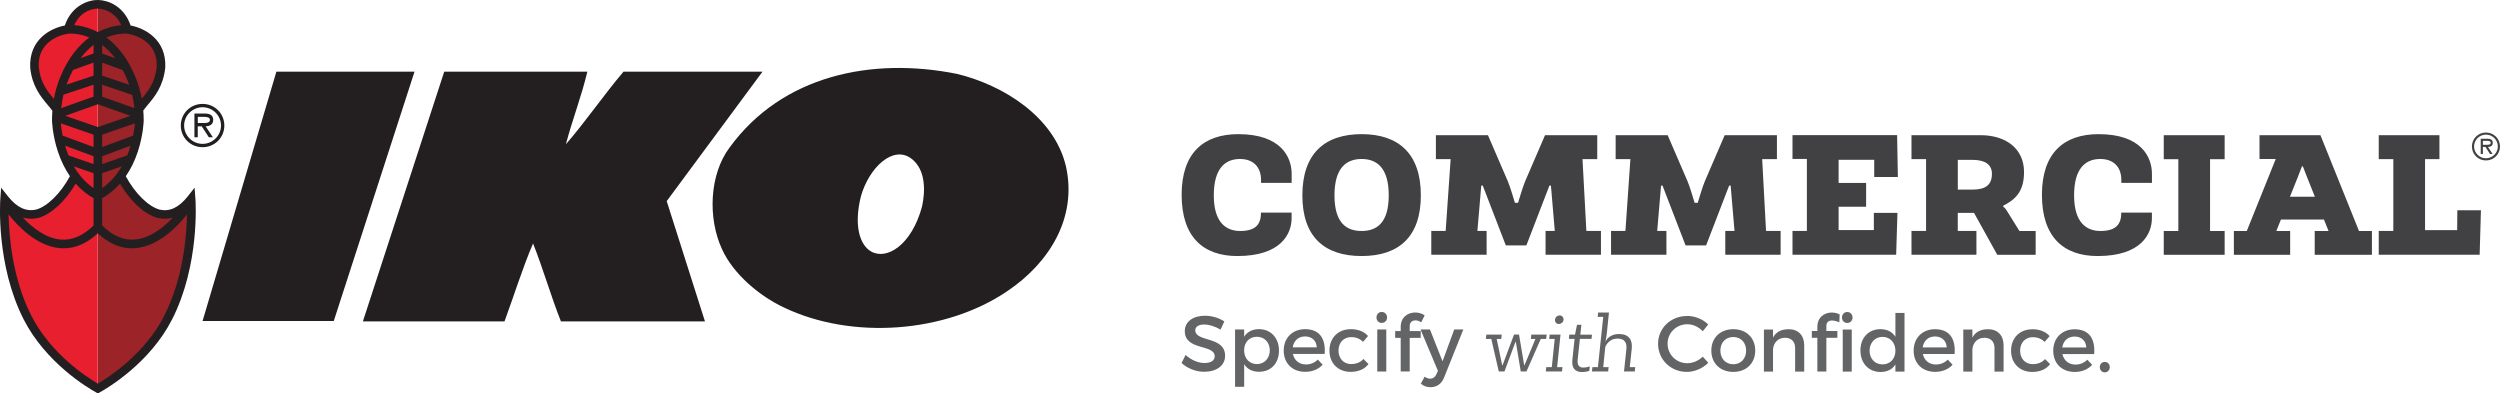
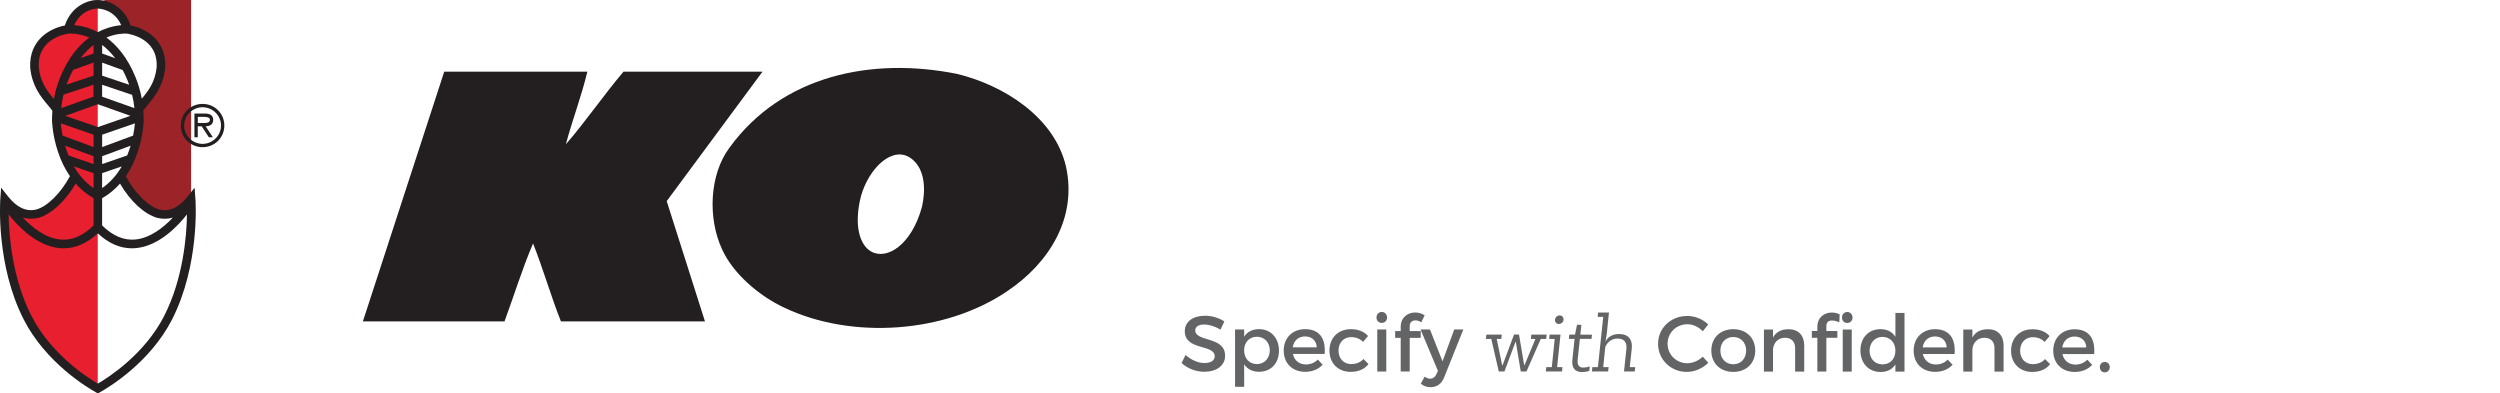
<svg xmlns="http://www.w3.org/2000/svg" id="Layer_2" viewBox="0 0 601.77 94.7">
  <defs>
    <style>.cls-1{fill:#414042;}.cls-2{fill:#231f20;}.cls-3{fill:#9c2327;}.cls-4{fill:#636466;}.cls-5{fill:#e81f2f;}</style>
  </defs>
  <g id="Layer_1-2">
    <g id="IKO">
      <path class="cls-2" d="M87.35,77.36l19.58-60.11h34.45c-1.37,5.8-3.59,11.53-5.17,17.47,4.62-5.29,9.04-11.76,13.87-17.47h33.46l-23.06,31.16,9.21,28.95h-34.67c-2.45-6.17-4.26-12.6-6.71-18.76-2.57,6-4.58,12.55-6.87,18.76h-34.1,0Z" />
      <path class="cls-2" d="M209.64,60.51c3.76,2.19,9.78-1.46,12.3-10.78.83-3.76.91-8.91-2.55-11.54-4.39-3.34-10.2,2.12-12.16,9.07-1.73,6.9-.33,11.65,2.41,13.25M173.8,59.99c-3.43-7.37-3.1-17.91,1.81-24.47,12.67-17.42,34.27-21.85,54.77-17.73,11.03,2.67,23.44,10.29,26.22,22.33,2.71,12.25-3.99,23.19-14.21,30.01-14.83,10.05-37.34,11.72-53.72,3.87-5.79-2.71-12.13-7.98-14.87-14" />
-       <polygon class="cls-2" points="99.78 17.25 66.53 17.25 48.76 77.27 80.34 77.27 99.78 17.25" />
-       <path class="cls-3" d="M46,47.91c-2.26,2.85-4.84,4.22-7.83,3.54-3.22-.88-6.81-4.61-9.03-8.98v-.21c4.26-5.82,4.42-13.29,4.42-13.29,0-.95-.05-1.84-.13-2.7h0c1.62-2.3,4.77-4.7,5.32-10.06.4-8.2-8.1-9.14-8.1-9.14-1.55-5.62-6.15-6.01-7.09-6.04v92.49c3.92-2.18,12.3-8.02,16.93-17.08,6.65-13.02,5.52-28.54,5.52-28.54h0Z" />
+       <path class="cls-3" d="M46,47.91c-2.26,2.85-4.84,4.22-7.83,3.54-3.22-.88-6.81-4.61-9.03-8.98v-.21c4.26-5.82,4.42-13.29,4.42-13.29,0-.95-.05-1.84-.13-2.7h0c1.62-2.3,4.77-4.7,5.32-10.06.4-8.2-8.1-9.14-8.1-9.14-1.55-5.62-6.15-6.01-7.09-6.04c3.92-2.18,12.3-8.02,16.93-17.08,6.65-13.02,5.52-28.54,5.52-28.54h0Z" />
      <path class="cls-5" d="M1.09,47.91c2.26,2.85,4.84,4.22,7.83,3.54,3.22-.88,6.81-4.61,9.03-8.98v-.21c-4.26-5.82-4.42-13.29-4.42-13.29,0-.95.05-1.84.13-2.7h0c-1.62-2.3-4.77-4.7-5.32-10.06-.4-8.2,8.1-9.14,8.1-9.14,1.55-5.62,6.15-6.01,7.09-6.04v92.49c-3.92-2.18-12.3-8.02-16.93-17.08C-.05,63.42,1.08,47.9,1.08,47.9h.01Z" />
      <path class="cls-2" d="M48.76,35.43c2.93,0,5.24-2.31,5.24-5.21s-2.31-5.21-5.24-5.21-5.24,2.31-5.24,5.21,2.31,5.21,5.24,5.21M48.76,34.63c-2.39,0-4.44-1.95-4.44-4.41s2.05-4.41,4.44-4.41,4.44,1.95,4.44,4.41-2.05,4.41-4.44,4.41M49.52,30.4c1.02-.03,1.8-.44,1.8-1.56,0-1.23-1-1.51-2.03-1.51h-2.49v5.71h.8v-2.63h.96l1.71,2.63h.96l-1.73-2.63h.02ZM47.61,29.6v-1.47h1.53c.62,0,1.39.11,1.39.7,0,.91-1.24.78-1.95.78h-.97Z" />
      <path class="cls-2" d="M47.03,47.83l-.19-2.65-1.65,2.09c-2.13,2.69-4.35,3.73-6.75,3.19-2.73-.74-5.98-3.96-8.16-8.04,1.19-1.72,2.17-3.71,2.9-5.94,1.32-4.01,1.41-7.34,1.41-7.51,0-.81-.04-1.61-.1-2.39.29-.39.62-.79.98-1.22,1.71-2.03,3.84-4.56,4.31-9.1.33-6.77-4.97-9.49-8.34-10.12C29.83,1.39,25.92.06,23.71,0h0c-2.11-.09-6.41,1.11-8.11,6.14-3.37.63-8.67,3.35-8.33,10.17.46,4.49,2.59,7.02,4.3,9.05.38.45.74.88,1.04,1.3-.06.76-.09,1.54-.09,2.33,0,.14.09,3.48,1.41,7.48.73,2.23,1.71,4.21,2.9,5.94-2.18,4.08-5.44,7.3-8.12,8.03-2.44.55-4.66-.49-6.79-3.18l-1.65-2.09-.19,2.65c-.05.65-1.07,15.96,5.63,29.09,5.34,10.45,15.39,16.42,17.35,17.51l.5.28.5-.28c1.96-1.09,12.01-7.06,17.35-17.51,6.7-13.13,5.68-28.44,5.63-29.09h-.01ZM37.94,52.46c1.26.29,2.48.26,3.66-.07-2.21,2.33-5.42,4.92-9.03,5.26-2.78.26-5.46-.89-7.99-3.39v-6.55c1.61-.91,3.05-2.09,4.31-3.52,2.45,4.23,5.9,7.42,9.04,8.27h0ZM24.58,45.28v-3.6l4.73-1.63c-1.13,1.95-2.66,3.8-4.73,5.22h0ZM15.29,22.79l7.22-2.4v2.87l-7.78,2.76c.12-1.11.3-2.18.55-3.24h.01ZM32.36,26.03l-7.78-2.76v-2.87l7.23,2.43c.25,1.04.43,2.11.54,3.2h0ZM23.55,25.09l7.84,2.79-7.84,2.71-7.84-2.71s7.84-2.79,7.84-2.79ZM30.61,37.42l-6.02,2.07v-1.89l6.85-2.53c-.23.76-.5,1.55-.83,2.35ZM32.04,32.64l-7.45,2.76v-2.98l7.88-2.73c-.06.65-.18,1.69-.43,2.95ZM24.59,18.21v-3.14l4.94,1.79c.42.78.82,1.62,1.19,2.55.13.33.26.66.37.99l-6.51-2.19h.01ZM24.59,12.87v-2.05c1.05.81,2.12,1.85,3.14,3.19l-3.14-1.13h0ZM22.52,12.87l-3.11,1.11c1.01-1.33,2.07-2.36,3.11-3.16,0,0,0,2.05,0,2.05ZM17.6,16.82l4.92-1.75v3.14l-6.5,2.16c.11-.32.23-.64.36-.96.38-.94.79-1.8,1.22-2.59ZM22.52,32.42v2.98l-7.45-2.76c-.26-1.27-.38-2.3-.43-2.95l7.88,2.73ZM22.52,37.61v1.89l-6.02-2.07c-.33-.8-.6-1.59-.83-2.35l6.85,2.53ZM17.79,40.06l4.73,1.63v3.6c-2.07-1.42-3.6-3.28-4.73-5.22h0ZM37.72,16.11c-.37,3.67-2.04,5.8-3.59,7.64-.32-1.76-.82-3.46-1.49-5.12-1.96-4.85-4.58-7.8-7.03-9.6,2.35-.97,4.26-.97,4.83-.94h.08c.31.05,7.53.96,7.19,8.02h.01ZM23.52,2.07c.6,0,4,.25,5.66,3.99-1.13.09-2.73.38-4.54,1.15-.35.15-.71.32-1.08.52-.37-.2-.74-.37-1.08-.52-1.84-.79-3.48-1.07-4.61-1.16,1.65-3.72,4.99-3.98,5.65-3.99h0ZM9.33,16.16c-.35-7.1,6.86-8.03,7.18-8.06.21-.02,2.31-.18,4.99.93-2.44,1.8-5.07,4.76-7.03,9.6-.68,1.68-1.18,3.4-1.5,5.19-1.56-1.86-3.27-3.99-3.64-7.66ZM9.21,52.45c3.1-.84,6.55-4.03,9-8.26,1.26,1.43,2.71,2.61,4.31,3.52v6.55c-2.52,2.51-5.2,3.66-7.98,3.4-3.6-.34-6.82-2.93-9.04-5.27,1.19.33,2.42.35,3.71.06ZM39.56,75.98c-4.71,9.22-13.32,14.79-16.01,16.36-2.69-1.57-11.3-7.13-16.01-16.36-4.54-8.89-5.37-19.08-5.47-24.37,2.19,2.79,6.71,7.58,12.25,8.11.34.03.68.05,1.01.05,2.89,0,5.64-1.22,8.21-3.61,2.56,2.4,5.32,3.61,8.21,3.61.34,0,.67-.02,1.01-.05,5.55-.53,10.06-5.32,12.25-8.11-.09,5.29-.93,15.49-5.47,24.38h.02Z" />
    </g>
    <g id="English">
      <path class="cls-4" d="M506.64,87.12c-.68,0-1.2.51-1.2,1.24s.51,1.27,1.2,1.27,1.2-.53,1.2-1.27-.51-1.24-1.2-1.24M496.4,83.64c.25-1.62,1.37-2.63,2.97-2.63s2.74.99,2.82,2.63h-5.79ZM499.35,79.26c-3.01.02-5.12,2.09-5.12,5.15s2.06,5.12,5.18,5.12c1.75,0,3.2-.63,4.19-1.71l-1.16-1.24c-.74.76-1.75,1.18-2.86,1.18-1.6,0-2.8-.97-3.14-2.53h7.65c.27-3.65-1.18-5.97-4.74-5.97M489.18,79.26c-3.01,0-5.1,2.09-5.1,5.15s2.09,5.12,5.1,5.12c1.92,0,3.39-.68,4.3-1.88l-1.22-1.22c-.69.8-1.71,1.22-2.99,1.22-1.75,0-3.01-1.31-3.01-3.24s1.26-3.24,3.01-3.24c1.22-.02,2.19.42,2.89,1.14l1.2-1.41c-.93-1.06-2.36-1.65-4.19-1.65M478.51,79.25c-1.71,0-3.01.61-3.74,2.01v-1.94h-2.19v10.12h2.19v-5.38c.15-1.58,1.2-2.74,2.88-2.76,1.52,0,2.44.93,2.44,2.45v5.69h2.19v-6.3c0-2.41-1.41-3.9-3.77-3.9M462.8,83.62c.25-1.62,1.37-2.63,2.97-2.63s2.74.99,2.82,2.63h-5.79ZM465.75,79.24c-3.01.02-5.12,2.09-5.12,5.15s2.06,5.12,5.18,5.12c1.75,0,3.2-.63,4.19-1.71l-1.16-1.24c-.74.76-1.75,1.18-2.86,1.18-1.6,0-2.8-.97-3.14-2.53h7.65c.27-3.65-1.18-5.97-4.74-5.97M453.14,87.71c-1.85,0-3.11-1.37-3.12-3.29.02-1.94,1.3-3.33,3.12-3.33s3.1,1.37,3.1,3.33-1.28,3.29-3.1,3.29M458.43,75.33h-2.19v5.74c-.74-1.18-1.96-1.84-3.6-1.84-2.86,0-4.82,2.07-4.82,5.12s1.94,5.19,4.86,5.19c1.62,0,2.84-.65,3.56-1.82v1.73h2.19v-14.11h0ZM443.56,89.44h2.17v-10.12h-2.17v10.12ZM437.45,79.68h-1.33v1.63h1.33v8.12h2.17v-8.12h2.65v-1.63h-2.65v-1.18c0-.99.59-1.35,1.37-1.35.53,0,1.16.17,1.75.44l.08-1.9c-.53-.3-1.2-.46-1.89-.46-1.7,0-3.48,1.06-3.48,3.48v.97h0ZM444.65,77.74c.72,0,1.27-.55,1.27-1.31s-.55-1.33-1.27-1.33-1.27.55-1.27,1.33.55,1.31,1.27,1.31M430.52,79.25c-1.71,0-3.01.61-3.74,2.01v-1.94h-2.19v10.12h2.19v-5.38c.15-1.58,1.2-2.74,2.88-2.76,1.52,0,2.44.93,2.44,2.45v5.69h2.19v-6.3c0-2.41-1.41-3.9-3.77-3.9M417.22,81.12c1.81,0,3.09,1.33,3.09,3.27s-1.28,3.29-3.09,3.29-3.11-1.33-3.11-3.29,1.28-3.27,3.11-3.27M417.22,79.24c-3.14,0-5.29,2.07-5.29,5.14s2.15,5.14,5.29,5.14,5.28-2.09,5.28-5.14-2.15-5.14-5.28-5.14M406.12,76.06c-3.94,0-7.01,2.91-7.01,6.69s3.02,6.77,6.93,6.77c1.89,0,3.81-.86,5.16-2.19l-1.33-1.48c-1.01.97-2.38,1.58-3.71,1.58-2.67,0-4.76-2.07-4.76-4.7s2.1-4.68,4.76-4.68c1.35,0,2.74.65,3.71,1.69l1.31-1.64c-1.29-1.27-3.18-2.05-5.07-2.05M386.53,82.17h-.06l.29-1.77.53-5.17h-2.61l-.1,1.04h1.33l-1.28,12.1h-1.33l-.11,1.04h3.9l.12-1.04h-1.3l.49-4.83c.06-.17.78-2.04,2.97-2.04,1.75,0,2.27,1.07,2.11,2.55l-.57,5.36h2.59l.11-1.04h-1.31l.48-4.49c.21-2.02-.69-3.48-3.03-3.48-2.59,0-3.24,1.77-3.24,1.77M379.6,78.18l-.48,2.36h-1.37l-.11,1.02h1.37l-.53,5.08c-.21,1.94.67,2.91,2.29,2.91,1.09,0,1.79-.28,1.79-.28l.11-1.08s-.65.29-1.6.29-1.45-.61-1.31-1.9l.53-5.01h2.8l.11-1.02h-2.8l.25-2.36h-1.05ZM375.62,80.54h-2.61l-.11,1.04h1.33l-.7,6.79h-1.33l-.11,1.04h3.9l.11-1.04h-1.29l.82-7.84h-.01ZM376.36,76.87c0-.53-.4-.95-.93-.95-.61,0-1.14.51-1.14,1.14,0,.53.38.93.91.93.61,0,1.16-.48,1.16-1.12M362.13,89.42l2.65-7.1h.1l1.18,7.1h1.37l3.45-7.84h1.3l.11-1.04h-3.69l-.11,1.04h1.1l-2.63,6.33h-.08l-1.24-7.38h-1.2l-2.76,7.38h-.1l-1.31-6.33h1.1l.11-1.04h-3.71l-.11,1.04h1.3l1.81,7.84h1.37,0ZM352.24,79.3h-2.19l-2.82,7.67-3.03-7.67h-2.27l4.19,9.97-.34.76c-.34.76-.88,1.12-1.54,1.12-.46,0-.84-.15-1.31-.49l-.93,1.69c.7.59,1.43.85,2.34.85,1.52,0,2.67-.8,3.29-2.39,0,0,4.61-11.51,4.61-11.51ZM340.7,77.11c.46,0,.97.17,1.39.48l.84-1.67c-.65-.48-1.47-.7-2.29-.7-1.75,0-3.48,1.12-3.48,3.48v.99h-1.33v1.63h1.33v8.1h2.17v-8.1h2.65v-1.63h-2.65v-1.2c0-.95.63-1.37,1.37-1.37M333.69,79.31h-2.17v10.12h2.17v-10.12ZM332.6,75.09c-.72,0-1.27.55-1.27,1.33s.55,1.31,1.27,1.31,1.28-.55,1.28-1.31-.55-1.33-1.28-1.33M325.11,79.24c-3.01,0-5.1,2.09-5.1,5.15s2.09,5.12,5.1,5.12c1.92,0,3.39-.68,4.3-1.88l-1.22-1.22c-.69.8-1.71,1.22-2.99,1.22-1.75,0-3.01-1.31-3.01-3.24s1.26-3.24,3.01-3.24c1.22-.02,2.19.42,2.9,1.14l1.2-1.41c-.93-1.06-2.36-1.65-4.19-1.65M311.17,83.61c.25-1.62,1.37-2.63,2.97-2.63s2.74.99,2.82,2.63h-5.79ZM314.12,79.23c-3.01.02-5.12,2.09-5.12,5.15s2.06,5.12,5.18,5.12c1.75,0,3.2-.63,4.19-1.71l-1.16-1.24c-.74.76-1.75,1.18-2.86,1.18-1.6,0-2.8-.97-3.14-2.53h7.65c.27-3.65-1.18-5.97-4.74-5.97M302.56,87.64c-1.81,0-3.09-1.35-3.09-3.31s1.28-3.27,3.09-3.27,3.09,1.39,3.09,3.27-1.28,3.31-3.09,3.31M303.02,79.23c-1.58,0-2.8.65-3.54,1.82v-1.75h-2.19v13.81h2.19v-5.44c.74,1.18,1.96,1.82,3.58,1.82,2.9,0,4.8-2.07,4.8-5.1s-1.96-5.17-4.84-5.17M290.05,76c-2.9,0-4.86,1.43-4.86,3.71,0,4.74,7.2,3.08,7.2,6.05,0,1.03-.93,1.62-2.5,1.62-1.43,0-3.14-.69-4.51-1.94l-.97,1.94c1.37,1.25,3.35,2.11,5.45,2.11,2.93,0,5.03-1.46,5.03-3.84.02-4.8-7.18-3.24-7.18-6.15,0-.89.86-1.39,2.17-1.39,1.01,0,2.46.36,3.9,1.24l.93-1.98c-1.24-.82-2.93-1.37-4.66-1.37" />
-       <path class="cls-1" d="M596.87,61.33l.31-10.71h-5.68l-.04,4.77h-7.73v-17.08h3.46v-5.77h-14.61v5.77h3.51v17.28h-3.51v5.73h24.3-.01ZM557.21,47.35h-6l1.91-4.77c.31-.75.98-2.55.98-2.55h.22s.67,1.8.98,2.55l1.91,4.77h0ZM558.54,32.54h-14.66v5.73h3.91l-6.97,17.33h-3.11v5.73h13.55v-5.73h-3.33l1.11-2.76h10.35l1.11,2.76h-3.33v5.73h13.77v-5.73h-3.11l-9.28-23.06h0ZM535.49,61.33v-5.73h-3.51v-17.28h3.51v-5.77h-14.66v5.77h3.51v17.28h-3.51v5.73h14.66ZM505.6,55.6c-3.38,0-6.35-2.01-6.35-8.58s2.8-8.75,6.31-8.75c3.91,0,5.06,2.8,5.06,4.86v.88h7.37v-2.18c0-3.98-2.53-9.54-12.84-9.54-8.35,0-13.64,4.52-13.64,14.61s5.15,14.73,13.41,14.73c10.48,0,13.06-5.31,13.06-9.12v-1.34h-7.37c0,2.76-1.2,4.43-5.02,4.43M471.26,45.64v-7.16h3.55c2.93,0,4.66,1.09,4.66,3.35,0,2.59-1.42,3.81-4.66,3.81h-3.55ZM490,61.33v-5.73h-3.91l-3.07-4.94c-.36-.59-.84-.92-.84-.92v-.21c2.93-1.51,5.02-3.39,5.02-8.12,0-5.56-4.26-8.87-10.48-8.87h-16.61v5.77h3.51v17.28h-3.51v5.73h15.63v-5.73h-4.49v-4.35h3.91l5.6,10.09h9.24ZM456.42,61.33l.31-10.09h-5.68v4.14h-8.48v-5.61h6.62v-5.73h-6.62v-5.57h8.57v4.14h5.69l-.18-10.09h-25.18v5.73h3.46v17.33h-3.46v5.73h24.96v.02ZM405.74,59.07h4.93l5.55-14.4h.36l.93,10.92h-2.22v5.73h13.32v-5.73h-3.51l-.93-17.28h3.55v-5.77h-12.57l-4.8,11.13c-.49,1.09-1.69,5.15-1.69,5.15h-.75s-1.2-4.06-1.69-5.15l-4.8-11.13h-12.52v5.77h3.55l-1.2,17.28h-3.46v5.73h13.33v-5.73h-2.22l.93-10.92h.35l5.55,14.4h.01ZM362.48,59.07h4.93l5.55-14.4h.36l.93,10.92h-2.22v5.73h13.33v-5.73h-3.51l-.93-17.28h3.55v-5.77h-12.57l-4.8,11.13c-.49,1.09-1.69,5.15-1.69,5.15h-.76s-1.2-4.06-1.69-5.15l-4.8-11.13h-12.53v5.77h3.55l-1.2,17.28h-3.46v5.73h13.32v-5.73h-2.22l.93-10.92h.36l5.55,14.4h.02ZM327.75,55.6c-3.64,0-6.53-1.92-6.53-8.58s2.89-8.75,6.53-8.75,6.53,2.09,6.53,8.75-2.89,8.58-6.53,8.58M327.75,61.63c8.93,0,14.26-4.6,14.26-14.61s-5.33-14.73-14.26-14.73-14.26,4.73-14.26,14.73,5.33,14.61,14.26,14.61M298.52,55.6c-3.38,0-6.35-2.01-6.35-8.58s2.8-8.75,6.31-8.75c3.91,0,5.06,2.8,5.06,4.86v.88h7.37v-2.18c0-3.98-2.53-9.54-12.84-9.54-8.35,0-13.64,4.52-13.64,14.61s5.15,14.73,13.41,14.73c10.48,0,13.06-5.31,13.06-9.12v-1.34h-7.37c0,2.76-1.2,4.43-5.02,4.43" />
-       <path class="cls-1" d="M597.65,34.85v-.95h.98c.4,0,.9.07.9.45,0,.59-.8.5-1.26.5h-.62ZM598.88,35.37c.66-.02,1.16-.28,1.16-1.01,0-.79-.65-.97-1.31-.97h-1.6v3.68h.52v-1.7h.62l1.1,1.7h.62l-1.11-1.7ZM598.39,38.1c-1.54,0-2.86-1.26-2.86-2.85s1.32-2.85,2.86-2.85,2.86,1.26,2.86,2.85-1.32,2.85-2.86,2.85M598.39,38.62c1.89,0,3.38-1.49,3.38-3.36s-1.49-3.36-3.38-3.36-3.38,1.49-3.38,3.36,1.49,3.36,3.38,3.36" />
    </g>
  </g>
</svg>